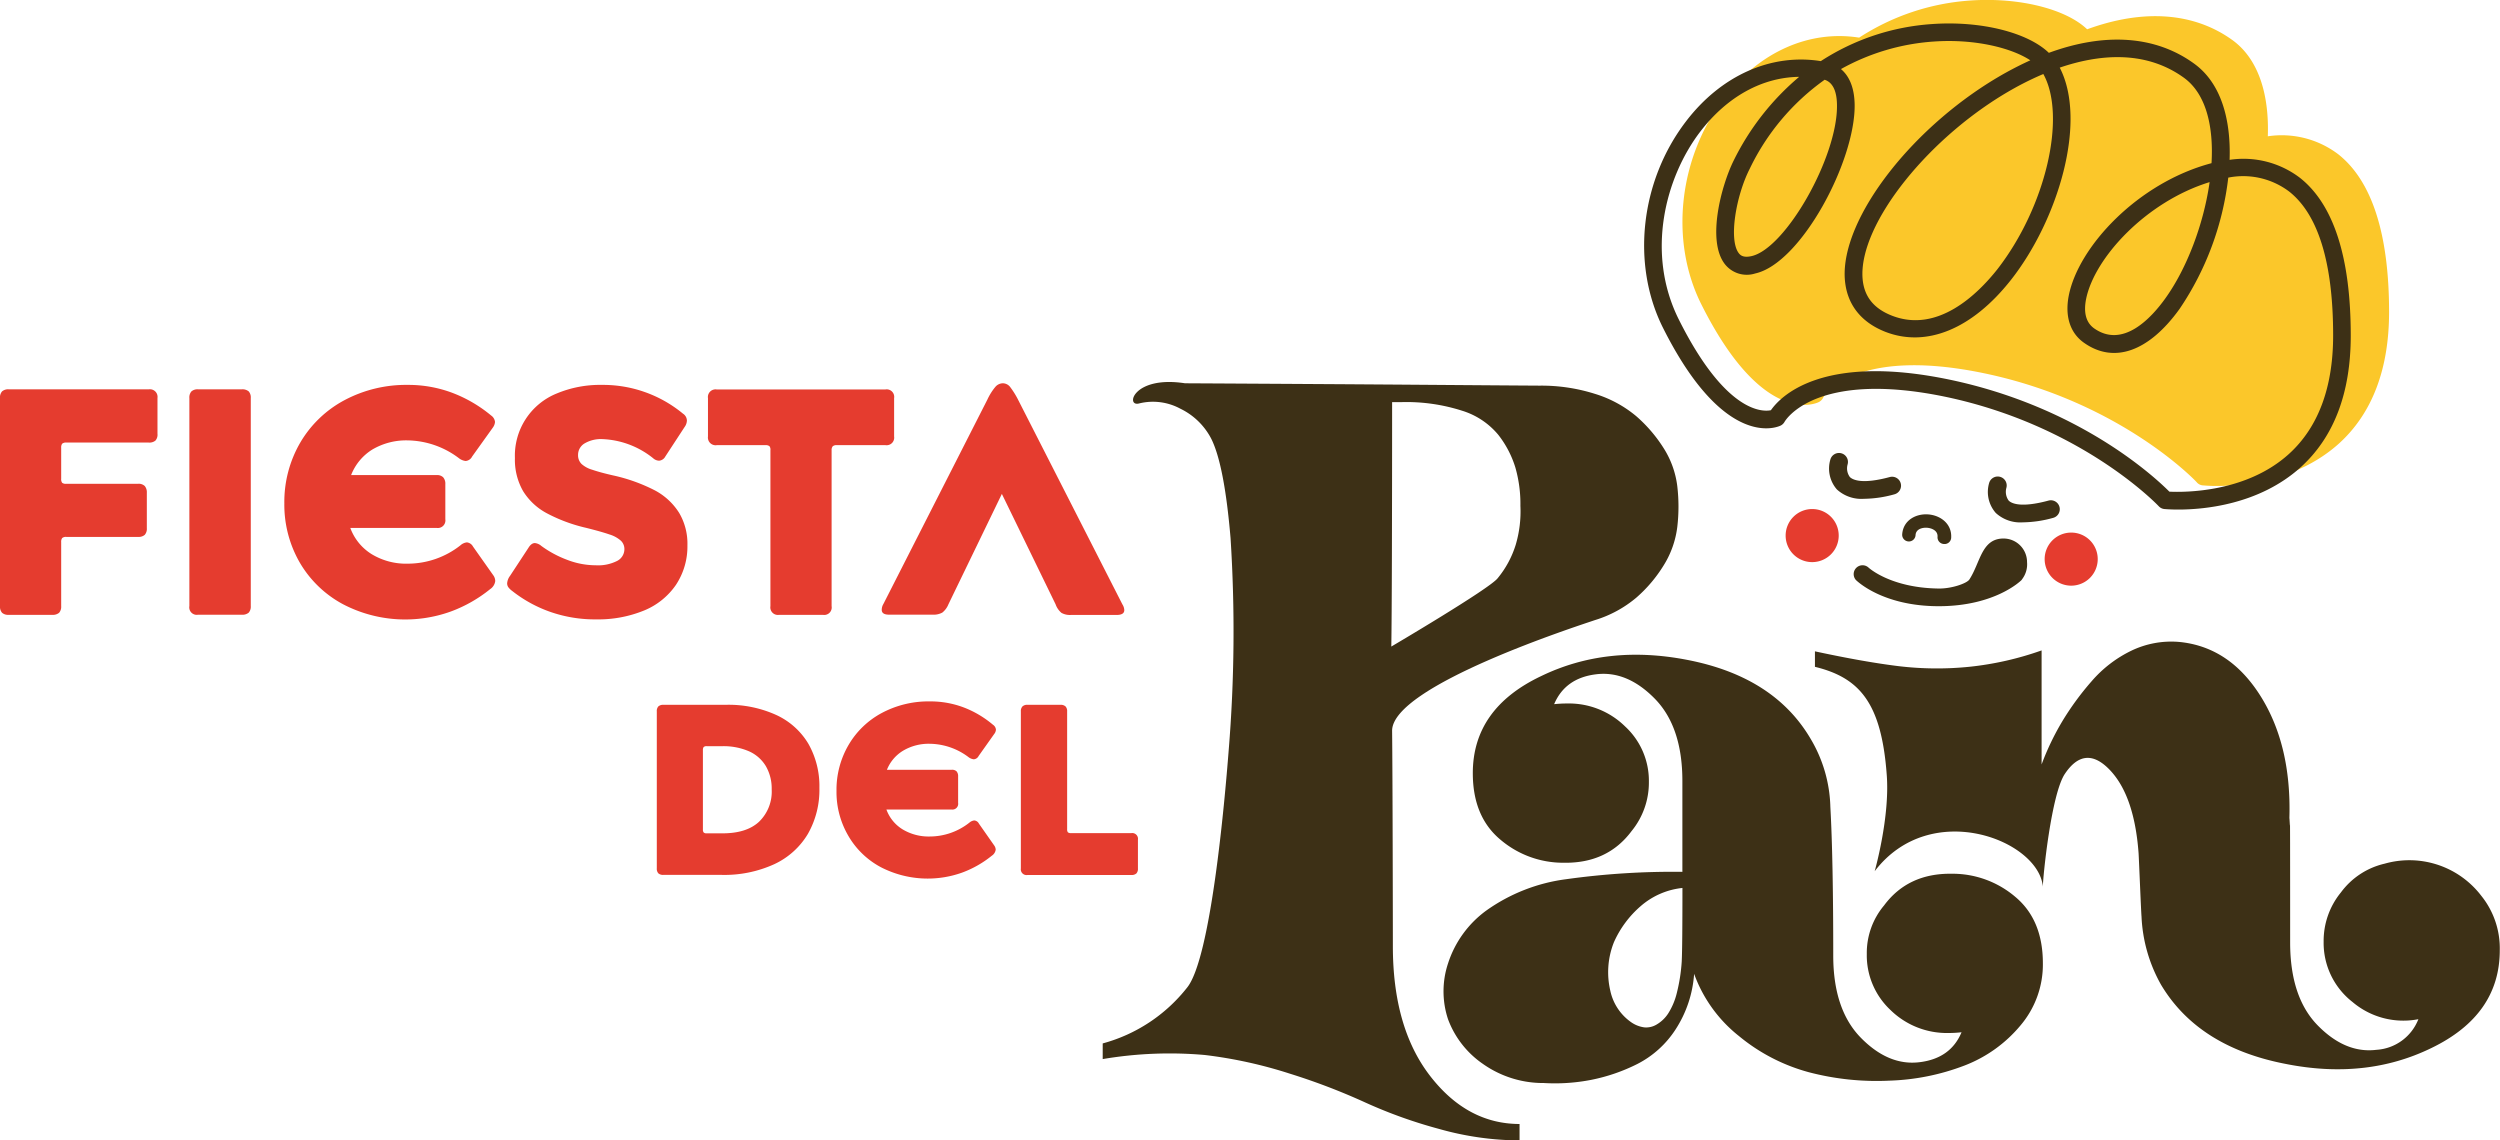
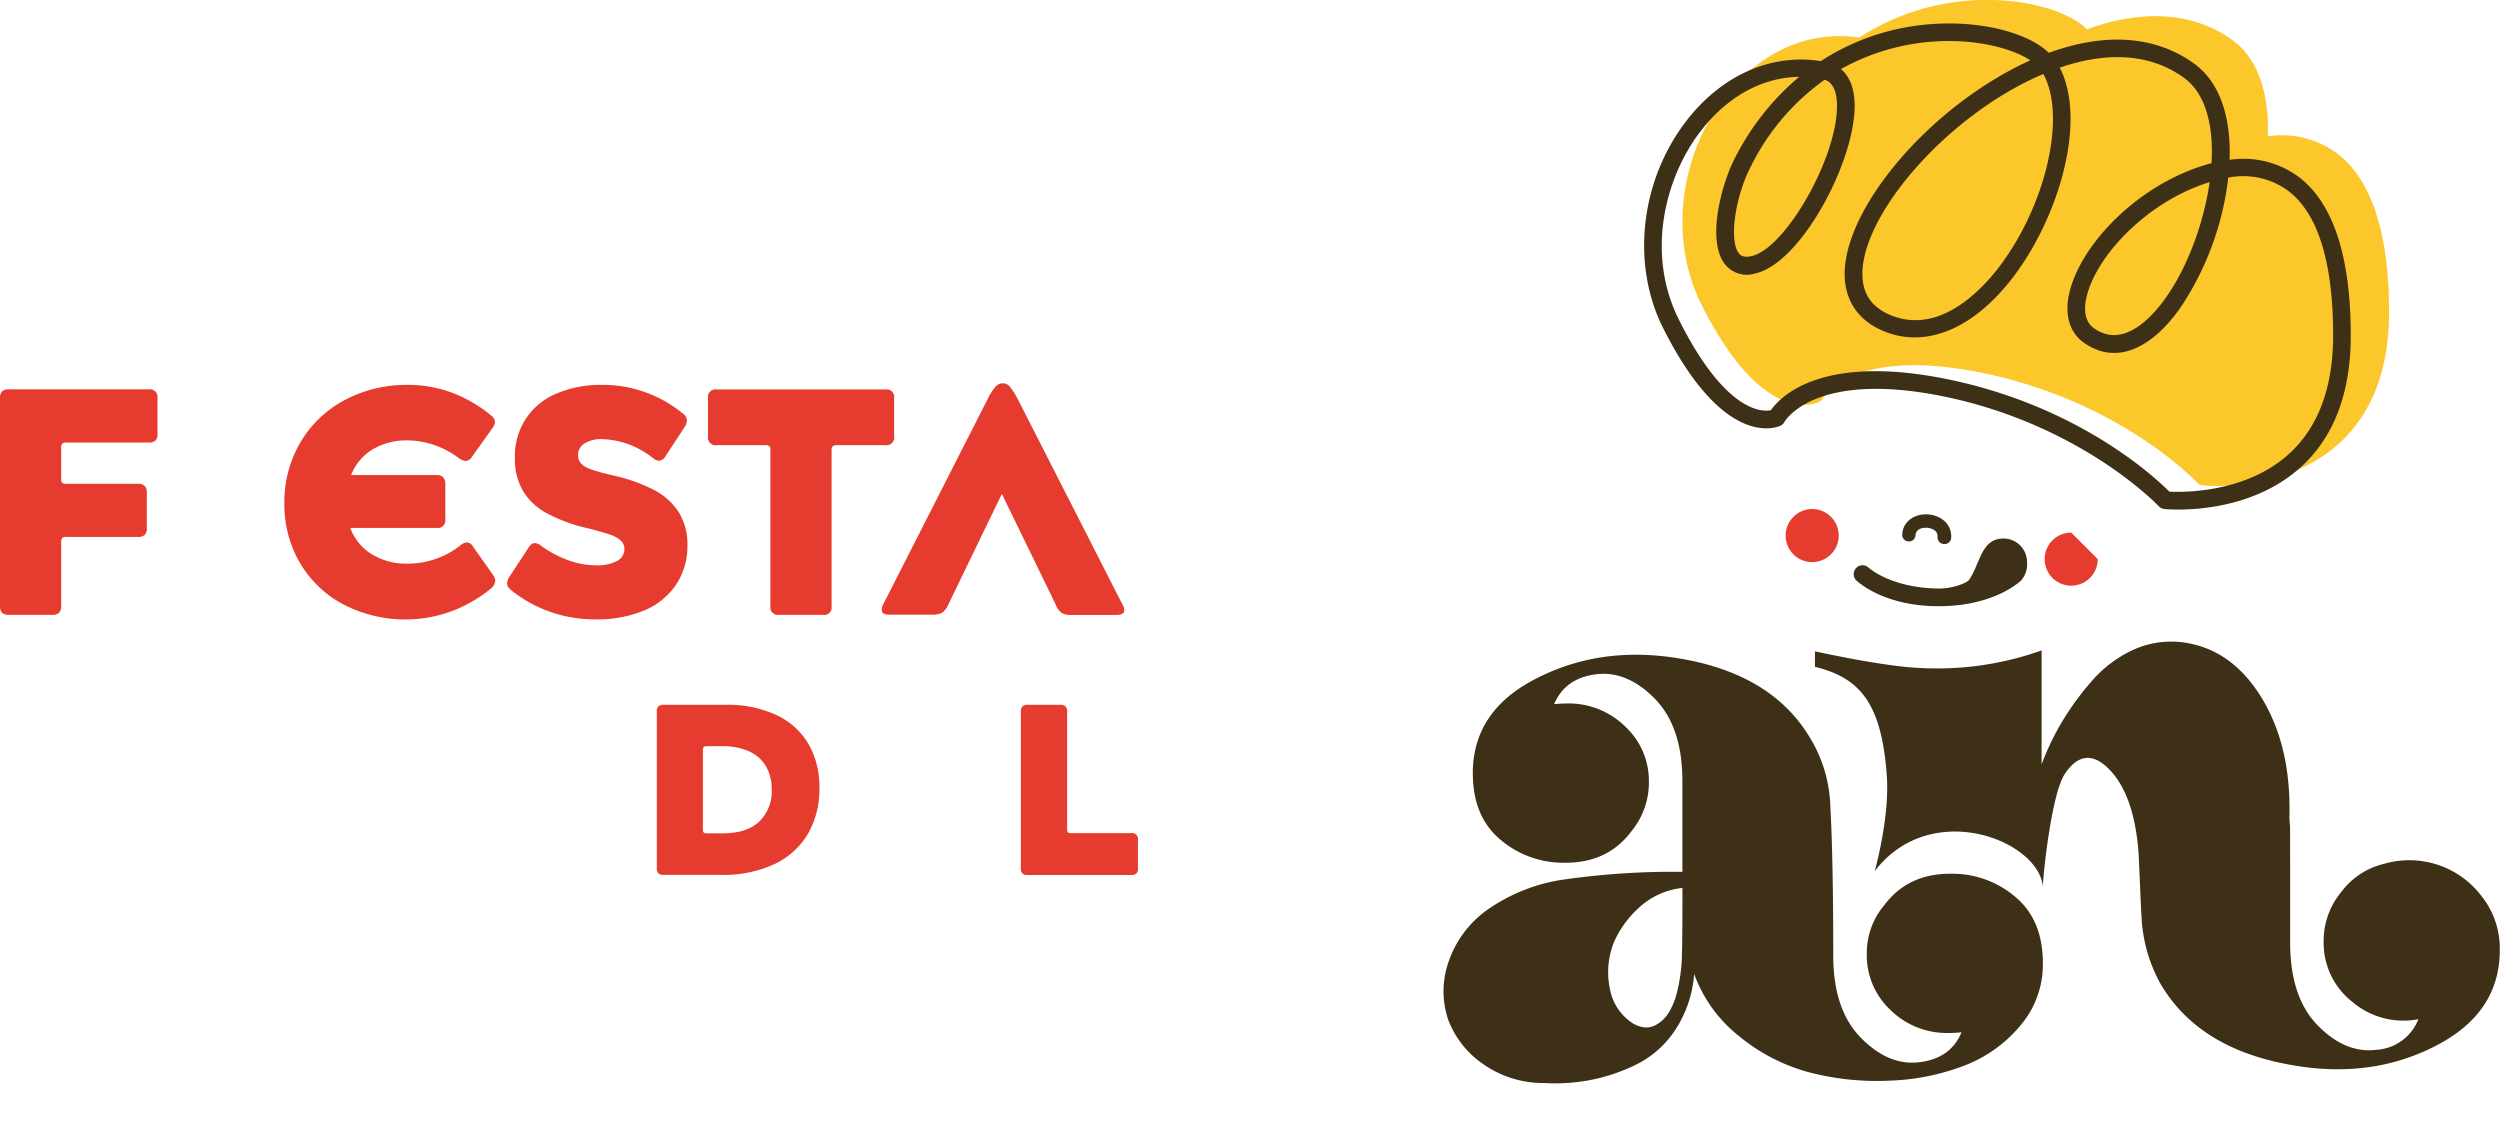
<svg xmlns="http://www.w3.org/2000/svg" id="Capa_1" data-name="Capa 1" viewBox="0 0 434.34 198.13">
  <defs>
    <style>.cls-1{fill:#3d3016;}.cls-2{fill:#e53c2f;}.cls-3{fill:#fbc72a;}</style>
  </defs>
-   <path class="cls-1" d="M213.79,93.47q-1.08-12.72-3.36-17.26A11.85,11.85,0,0,0,205.06,71a10,10,0,0,0-7.18-.9c-2.38.6-1-4.89,8-3.51q25.24.14,40.95.26T267.5,67a30.81,30.81,0,0,1,9.61,1.43,20.5,20.5,0,0,1,7.18,3.89,25.07,25.07,0,0,1,4.77,5.58,15.9,15.9,0,0,1,2.35,6.61,30.43,30.43,0,0,1,0,7,16.34,16.34,0,0,1-2.35,6.68,24.3,24.3,0,0,1-4.77,5.64,20.35,20.35,0,0,1-7.18,3.9c-2.91,1-35.34,11.43-35.25,19.26s.13,33.6.13,37.4q0,14.15,6.45,22.51T264,195.28v2.85a52.14,52.14,0,0,1-14-2,83,83,0,0,1-12.83-4.6,111.49,111.49,0,0,0-13.09-5,78.31,78.31,0,0,0-14.77-3.24,69.52,69.52,0,0,0-17.73.71v-2.72a27.93,27.93,0,0,0,14.64-9.67c4.12-5,6.53-32,7.25-41.29A253.26,253.26,0,0,0,213.79,93.47ZM243.6,69.86h-1.74c0,19.28-.05,37.46-.14,42.47,0,0,17-10,18.47-11.86a17.08,17.08,0,0,0,3.15-5.84,20.43,20.43,0,0,0,.81-6.74,23,23,0,0,0-.88-6.68,17.53,17.53,0,0,0-2.95-5.65A13.21,13.21,0,0,0,254,71.35,31.67,31.67,0,0,0,243.6,69.86Z" />
  <path class="cls-1" d="M294.33,169.19a20.25,20.25,0,0,1-3.23,9.67,17.24,17.24,0,0,1-6.65,6,31.43,31.43,0,0,1-8,2.75,32.85,32.85,0,0,1-8.23.55,18.14,18.14,0,0,1-10.64-3.36,16.28,16.28,0,0,1-6-7.71,15.37,15.37,0,0,1,0-9.72,18.28,18.28,0,0,1,6.65-9.18,30.72,30.72,0,0,1,13.87-5.44,134.23,134.23,0,0,1,20.19-1.28V135.68q0-9.42-4.81-14.31t-10.19-4.22c-3.59.44-6,2.18-7.28,5.19a21.77,21.77,0,0,1,2.28-.12,13.94,13.94,0,0,1,10.06,4,12.84,12.84,0,0,1,4.12,9.6,13.31,13.31,0,0,1-3,8.56q-4.19,5.63-11.78,5.51a16.81,16.81,0,0,1-11-4q-4.81-4-4.81-11.56,0-11.25,11.9-16.88,11.4-5.51,25.32-2.81,15.19,2.92,21.53,13.82A24.24,24.24,0,0,1,318,140.2q.5,8.94.5,25.81,0,9.42,4.82,14.31t10.19,4.22q5.39-.66,7.28-5.2a19.36,19.36,0,0,1-2.28.13,14,14,0,0,1-10.07-4,13,13,0,0,1-4.11-9.72,12.82,12.82,0,0,1,3-8.44q4.17-5.62,11.78-5.51a16.81,16.81,0,0,1,11,4q4.81,4,4.81,11.56a16.36,16.36,0,0,1-3.86,10.76,23.69,23.69,0,0,1-9.75,7,39.94,39.94,0,0,1-13.1,2.63,46.35,46.35,0,0,1-13.93-1.46A32.2,32.2,0,0,1,302.12,180,24.29,24.29,0,0,1,294.33,169.19Zm-2.15-2.2q.12-2.56.12-12.72a13.12,13.12,0,0,0-7.21,3.12,17.88,17.88,0,0,0-4.69,6.3,14.05,14.05,0,0,0-.63,8.44,8.93,8.93,0,0,0,3.67,5.5,5.19,5.19,0,0,0,2.22.86,3.49,3.49,0,0,0,2.15-.49,6.06,6.06,0,0,0,2-1.9,11.88,11.88,0,0,0,1.52-3.61A30.39,30.39,0,0,0,292.18,167Z" />
  <path class="cls-1" d="M354.92,154.05c-.7-8.06-19.48-15.45-29.22-2.69,0,0,2.68-9.38,2.09-16.8-.93-12.55-4.79-16.83-12.47-18.71v-2.69q8.48,1.83,14.5,2.57a55.92,55.92,0,0,0,12.28.12A54.33,54.33,0,0,0,354.7,113v19.81a45.41,45.41,0,0,1,3.61-7.52,49,49,0,0,1,5.06-6.91,21.44,21.44,0,0,1,6.9-5.32,16,16,0,0,1,8.36-1.53q8.75.86,14.12,9.42t5,21.16c.08,6.12.13-13.11.13,21.63q0,9.54,4.81,14.43t10.19,4.22a8.37,8.37,0,0,0,7.28-5.32,13.66,13.66,0,0,1-11.46-3,13,13,0,0,1-5-10.46,13.29,13.29,0,0,1,3-8.56,13.1,13.1,0,0,1,7.6-5,15.72,15.72,0,0,1,16.78,5.57,14.55,14.55,0,0,1,3.22,9.47q0,11.26-11.9,17Q411,187.64,397,184.82q-15.08-2.94-21.53-13.7a26.43,26.43,0,0,1-3.41-11.87c-.09-1.06-.43-9.68-.51-11q-.77-10.53-5.45-14.93-4.05-3.78-7.34,1.1C356.39,137.87,354.92,152.36,354.92,154.05Z" />
  <path class="cls-2" d="M114.38,122.73a1.23,1.23,0,0,1,.87-.28h10.82a20.07,20.07,0,0,1,8.82,1.78,12.62,12.62,0,0,1,5.56,5,14.87,14.87,0,0,1,1.91,7.65,15.48,15.48,0,0,1-2,8,13.36,13.36,0,0,1-5.84,5.26,20.88,20.88,0,0,1-9.2,1.86H115.25a1.23,1.23,0,0,1-.87-.27,1.19,1.19,0,0,1-.27-.87V123.6A1.19,1.19,0,0,1,114.38,122.73Zm17.47,20.06a7.28,7.28,0,0,0,2.22-5.66,7.75,7.75,0,0,0-1-4,6.46,6.46,0,0,0-2.89-2.58,11.1,11.1,0,0,0-4.72-.91h-2.66a.72.72,0,0,0-.55.15.87.87,0,0,0-.13.53v13.79a.82.82,0,0,0,.13.52.72.72,0,0,0,.55.15h2.49C128.19,144.82,130.37,144.15,131.85,142.79Z" />
-   <path class="cls-2" d="M166.18,134a1.26,1.26,0,0,1,.28.89v4.6a1,1,0,0,1-1.15,1.15H154a6.73,6.73,0,0,0,2.83,3.46,8.76,8.76,0,0,0,4.7,1.23,11.12,11.12,0,0,0,6.89-2.41,1.58,1.58,0,0,1,.84-.38,1,1,0,0,1,.81.55l2.66,3.8a1.35,1.35,0,0,1,.26.72,1.49,1.49,0,0,1-.68,1.06,18.11,18.11,0,0,1-5.12,2.92,17.74,17.74,0,0,1-14.12-.91,14.29,14.29,0,0,1-5.68-5.46,15.05,15.05,0,0,1-2.06-7.8,15.4,15.4,0,0,1,2.1-8,14.69,14.69,0,0,1,5.79-5.56,17.19,17.19,0,0,1,8.35-2,16.33,16.33,0,0,1,5.9,1.06,17.6,17.6,0,0,1,5.05,3,1.14,1.14,0,0,1,.51.84,1.34,1.34,0,0,1-.3.76l-2.7,3.81a1.05,1.05,0,0,1-.85.59,1.89,1.89,0,0,1-.85-.33,11.38,11.38,0,0,0-6.8-2.37,8.71,8.71,0,0,0-4.59,1.18,6.81,6.81,0,0,0-2.85,3.34h11.24A1.12,1.12,0,0,1,166.18,134Z" />
  <path class="cls-2" d="M177.64,122.73a1.19,1.19,0,0,1,.87-.28h5.7a1.25,1.25,0,0,1,.91.28,1.19,1.19,0,0,1,.28.87v20.46a.88.88,0,0,0,.12.53.74.74,0,0,0,.55.15h10.49a1,1,0,0,1,1.14,1.14v5a1.19,1.19,0,0,1-.27.87,1.23,1.23,0,0,1-.87.27H178.51a1,1,0,0,1-1.15-1.14V123.6A1.19,1.19,0,0,1,177.64,122.73Z" />
  <path class="cls-2" d="M.36,68a1.59,1.59,0,0,1,1.15-.36H25.85a1.33,1.33,0,0,1,1.51,1.51v6.21A1.54,1.54,0,0,1,27,76.55a1.65,1.65,0,0,1-1.15.34H11.52a1,1,0,0,0-.72.2,1.09,1.09,0,0,0-.17.69v5.38a1.07,1.07,0,0,0,.17.72,1,1,0,0,0,.72.17H24a1.52,1.52,0,0,1,1.15.39,1.7,1.7,0,0,1,.36,1.18v6.15a1.59,1.59,0,0,1-.36,1.15,1.6,1.6,0,0,1-1.15.36H11.52a1,1,0,0,0-.72.2,1.1,1.1,0,0,0-.17.7v11.13a1.59,1.59,0,0,1-.36,1.15,1.7,1.7,0,0,1-1.21.36H1.51a1.59,1.59,0,0,1-1.15-.36A1.59,1.59,0,0,1,0,105.31V69.17A1.59,1.59,0,0,1,.36,68Z" />
-   <path class="cls-2" d="M33.26,68a1.59,1.59,0,0,1,1.15-.36H42a1.7,1.7,0,0,1,1.21.36,1.59,1.59,0,0,1,.36,1.15v36.14a1.59,1.59,0,0,1-.36,1.15,1.7,1.7,0,0,1-1.21.36H34.41a1.3,1.3,0,0,1-1.51-1.51V69.17A1.59,1.59,0,0,1,33.26,68Z" />
  <path class="cls-2" d="M77,82.93a1.68,1.68,0,0,1,.37,1.18v6.1a1.32,1.32,0,0,1-1.51,1.51h-15a9,9,0,0,0,3.75,4.58,11.5,11.5,0,0,0,6.21,1.63A14.81,14.81,0,0,0,80,94.74a2,2,0,0,1,1.12-.51,1.39,1.39,0,0,1,1.06.73l3.53,5a1.73,1.73,0,0,1,.33,1,2,2,0,0,1-.89,1.4,24.09,24.09,0,0,1-6.77,3.86A23.35,23.35,0,0,1,59.64,105a19.14,19.14,0,0,1-7.53-7.21A20.09,20.09,0,0,1,49.4,87.46a20.49,20.49,0,0,1,2.77-10.57,19.54,19.54,0,0,1,7.67-7.36,22.77,22.77,0,0,1,11-2.66,21.72,21.72,0,0,1,7.8,1.4,23.71,23.71,0,0,1,6.69,3.92,1.55,1.55,0,0,1,.67,1.12,1.93,1.93,0,0,1-.39,1l-3.58,5a1.4,1.4,0,0,1-1.13.78,2.35,2.35,0,0,1-1.11-.44,15.11,15.11,0,0,0-9-3.14,11.58,11.58,0,0,0-6.07,1.57A9.09,9.09,0,0,0,61,82.54H75.87A1.48,1.48,0,0,1,77,82.93Z" />
  <path class="cls-2" d="M92.93,94.35a2,2,0,0,1,1.12.5,18.62,18.62,0,0,0,4.53,2.43,13.83,13.83,0,0,0,4.92.93,7.28,7.28,0,0,0,3.72-.76,2.29,2.29,0,0,0,1.26-2,2,2,0,0,0-.61-1.51,5.29,5.29,0,0,0-2-1.09c-.92-.32-2.26-.7-4.06-1.15A27.83,27.83,0,0,1,95,89.17a10.81,10.81,0,0,1-4.11-3.83,10.94,10.94,0,0,1-1.43-5.76,11.64,11.64,0,0,1,7.27-11.22,19.51,19.51,0,0,1,7.84-1.49,21.82,21.82,0,0,1,14.09,5,1.47,1.47,0,0,1,.68,1.18,2,2,0,0,1-.39,1.12l-3.36,5.14a1.37,1.37,0,0,1-1.07.73,1.62,1.62,0,0,1-1.06-.44,15,15,0,0,0-8.78-3.31,5.6,5.6,0,0,0-3.14.76,2.31,2.31,0,0,0-1.11,2,2.11,2.11,0,0,0,.61,1.56,4.71,4.71,0,0,0,1.85,1c.82.28,2,.62,3.69,1a29.74,29.74,0,0,1,7.22,2.6A11.12,11.12,0,0,1,118,89.12a10.52,10.52,0,0,1,1.43,5.62,12.06,12.06,0,0,1-2,6.88,12.4,12.4,0,0,1-5.54,4.45,21.09,21.09,0,0,1-8.33,1.54,23.56,23.56,0,0,1-8-1.32A22.84,22.84,0,0,1,89,102.68a3.2,3.2,0,0,1-.67-.64,1.16,1.16,0,0,1-.22-.7,2.43,2.43,0,0,1,.5-1.29l3.19-4.86C92.14,94.63,92.52,94.35,92.93,94.35Z" />
  <path class="cls-2" d="M133.69,77.53a1,1,0,0,0-.7-.19h-8.45A1.34,1.34,0,0,1,123,75.83V69.17a1.33,1.33,0,0,1,1.51-1.51h29.32a1.31,1.31,0,0,1,1.51,1.51v6.66a1.32,1.32,0,0,1-1.51,1.51h-8.45a1,1,0,0,0-.7.19,1,1,0,0,0-.2.7v27.08a1.3,1.3,0,0,1-1.51,1.51h-7.61a1.31,1.31,0,0,1-1.51-1.51V78.23A1,1,0,0,0,133.69,77.53Z" />
  <path class="cls-2" d="M172.91,67.24a1.75,1.75,0,0,1,1.31-.65,1.62,1.62,0,0,1,1.26.62,14.45,14.45,0,0,1,1.43,2.3L195,105a2,2,0,0,1,.33,1c0,.56-.45.84-1.34.84h-7.95a3,3,0,0,1-1.62-.36A3.37,3.37,0,0,1,183.4,105l-9.34-19.19L164.77,105a3.45,3.45,0,0,1-1.06,1.43,3.18,3.18,0,0,1-1.68.36h-7.56c-.86,0-1.28-.28-1.28-.84a1.94,1.94,0,0,1,.28-1l18.07-35.52A9.92,9.92,0,0,1,172.91,67.24Z" />
  <path class="cls-3" d="M406.25,26.81A16.25,16.25,0,0,0,394,23.68c.25-7-1.48-13.35-6.17-16.73-6.7-4.82-15.48-5.42-25.22-1.86-3.68-3.53-11.81-5.59-20.3-5A40.46,40.46,0,0,0,323,6.54C314.37,5.17,305.67,9,299.56,17c-7.92,10.37-9.52,24.77-4,35.83,10.79,21.58,20.08,17.24,20.47,17a1.63,1.63,0,0,0,.68-.67c0-.09,5.13-9.08,28-4.31,23.73,4.94,36.9,18.83,37,19a1.55,1.55,0,0,0,1,.48c.13,0,1,.1,2.39.1,4.42,0,14-.84,21.26-7.37,5.78-5.24,8.71-12.94,8.71-22.89C415.06,40.67,412.1,31.44,406.25,26.81Z" />
  <path class="cls-1" d="M352.17,97.65a4.09,4.09,0,0,0-4.09-4.09c-3.83,0-4,4.16-5.93,7.12-.45.69-3.11,1.6-5.32,1.57-8.31-.1-12.13-3.57-12.21-3.65a1.54,1.54,0,0,0-2.17,2.18c.19.18,4.66,4.54,14.38,4.54s14.2-4.36,14.38-4.54a1.53,1.53,0,0,0,.11-.16A4.27,4.27,0,0,0,352.17,97.65Z" />
-   <path class="cls-1" d="M323.83,86.66a6.3,6.3,0,0,1-4.7-1.63A5.51,5.51,0,0,1,318,79.84a1.54,1.54,0,0,1,3,.83,2.54,2.54,0,0,0,.39,2.21c.45.44,2,1.33,6.93,0a1.53,1.53,0,0,1,.81,3A20.31,20.31,0,0,1,323.83,86.66Z" />
-   <path class="cls-1" d="M351.44,90.75a6.3,6.3,0,0,1-4.7-1.63,5.53,5.53,0,0,1-1.16-5.19,1.54,1.54,0,0,1,3,.83,2.59,2.59,0,0,0,.4,2.21c.44.45,2,1.33,6.92,0a1.53,1.53,0,0,1,.81,3A20.25,20.25,0,0,1,351.44,90.75Z" />
-   <path class="cls-2" d="M364.45,97.14a4.61,4.61,0,1,1-4.61-4.61A4.6,4.6,0,0,1,364.45,97.14Z" />
+   <path class="cls-2" d="M364.45,97.14a4.61,4.61,0,1,1-4.61-4.61Z" />
  <path class="cls-2" d="M319.45,93.05a4.61,4.61,0,1,1-4.6-4.61A4.6,4.6,0,0,1,319.45,93.05Z" />
  <path class="cls-1" d="M337.69,94.51a1.16,1.16,0,0,1-1.07-1.24c.08-1.14-1.11-1.53-1.82-1.58s-1.95.16-2,1.3a1.16,1.16,0,0,1-2.32-.16c.18-2.47,2.41-3.61,4.51-3.46s4.15,1.6,4,4.07A1.15,1.15,0,0,1,337.69,94.51Z" />
  <path class="cls-1" d="M378.45,88.53c-1.38,0-2.26-.08-2.4-.09a1.54,1.54,0,0,1-1-.49c-.13-.14-13.29-14-37-19-22.84-4.76-27.93,4.23-28,4.32a1.58,1.58,0,0,1-.67.66c-.4.2-9.68,4.53-20.47-17-5.53-11.06-3.93-25.46,4-35.83,6.1-8,14.81-11.86,23.43-10.48a40.36,40.36,0,0,1,19.33-6.44c8.49-.6,16.62,1.46,20.29,5,9.75-3.57,18.52-3,25.22,1.86,4.7,3.38,6.43,9.7,6.18,16.73a16.18,16.18,0,0,1,12.23,3.13c5.86,4.63,8.82,13.85,8.82,27.4,0,10-2.93,17.66-8.71,22.89C392.48,87.7,382.87,88.53,378.45,88.53Zm-1.55-3.11c2.52.12,13.3.22,20.77-6.55,5.1-4.63,7.68-11.56,7.68-20.6,0-12.56-2.57-21-7.65-25a13.25,13.25,0,0,0-10.57-2.41,51.16,51.16,0,0,1-8.44,22.78c-5.36,7.47-11.44,9.62-16.67,5.88-2.38-1.7-3.3-4.6-2.6-8.17,1.68-8.51,12-19.61,24.8-23,.38-6.39-.94-12.07-4.82-14.86-6.8-4.9-14.94-4-21.55-1.74,4.85,9.38-.31,26.53-8.5,36.91-6.7,8.49-14.63,11.76-21.77,9-4.33-1.69-6.77-4.87-7.07-9.2-.72-10.59,12.09-27,28-35.85q2.13-1.18,4.23-2.13c-3.24-2.14-9.61-3.77-16.82-3.26A38.38,38.38,0,0,0,319.84,12c1.26,1.06,2.34,2.93,2.38,6.23.1,9.79-9.31,27.51-17.27,29.28a4.84,4.84,0,0,1-5.27-1.61c-3.21-4.11-.6-13.73,1.52-18a45,45,0,0,1,11.38-14.55c-6.42.08-12.53,3.43-17.22,9.57-6,7.87-9.48,21-3.69,32.59,8.1,16.19,14.51,16.07,16,15.76,1.6-2.3,8.75-9.95,31-5.32C361.27,70.68,374.37,82.88,376.9,85.42ZM308.71,72.59h0Zm75.18-40.95c-11,3.39-20,13.11-21.46,20.31-.47,2.38,0,4.09,1.37,5.08,5,3.56,9.91-1.72,12.39-5.18C379.9,46.69,382.85,39,383.89,31.64ZM355,12.86a51.66,51.66,0,0,0-5,2.44c-14.71,8.17-27.05,23.57-26.41,33,.22,3.15,1.89,5.29,5.13,6.55,7.92,3.08,14.83-3.71,18.24-8C355.43,36,359.08,20.23,355,12.86Zm-38,1A40.43,40.43,0,0,0,304,29.3C301.6,34,300.29,41.69,302.1,44c.3.39.83.8,2.19.5,5.93-1.31,15-17.26,14.86-26.25C319.12,14.82,317.71,14.06,316.92,13.83Z" />
</svg>